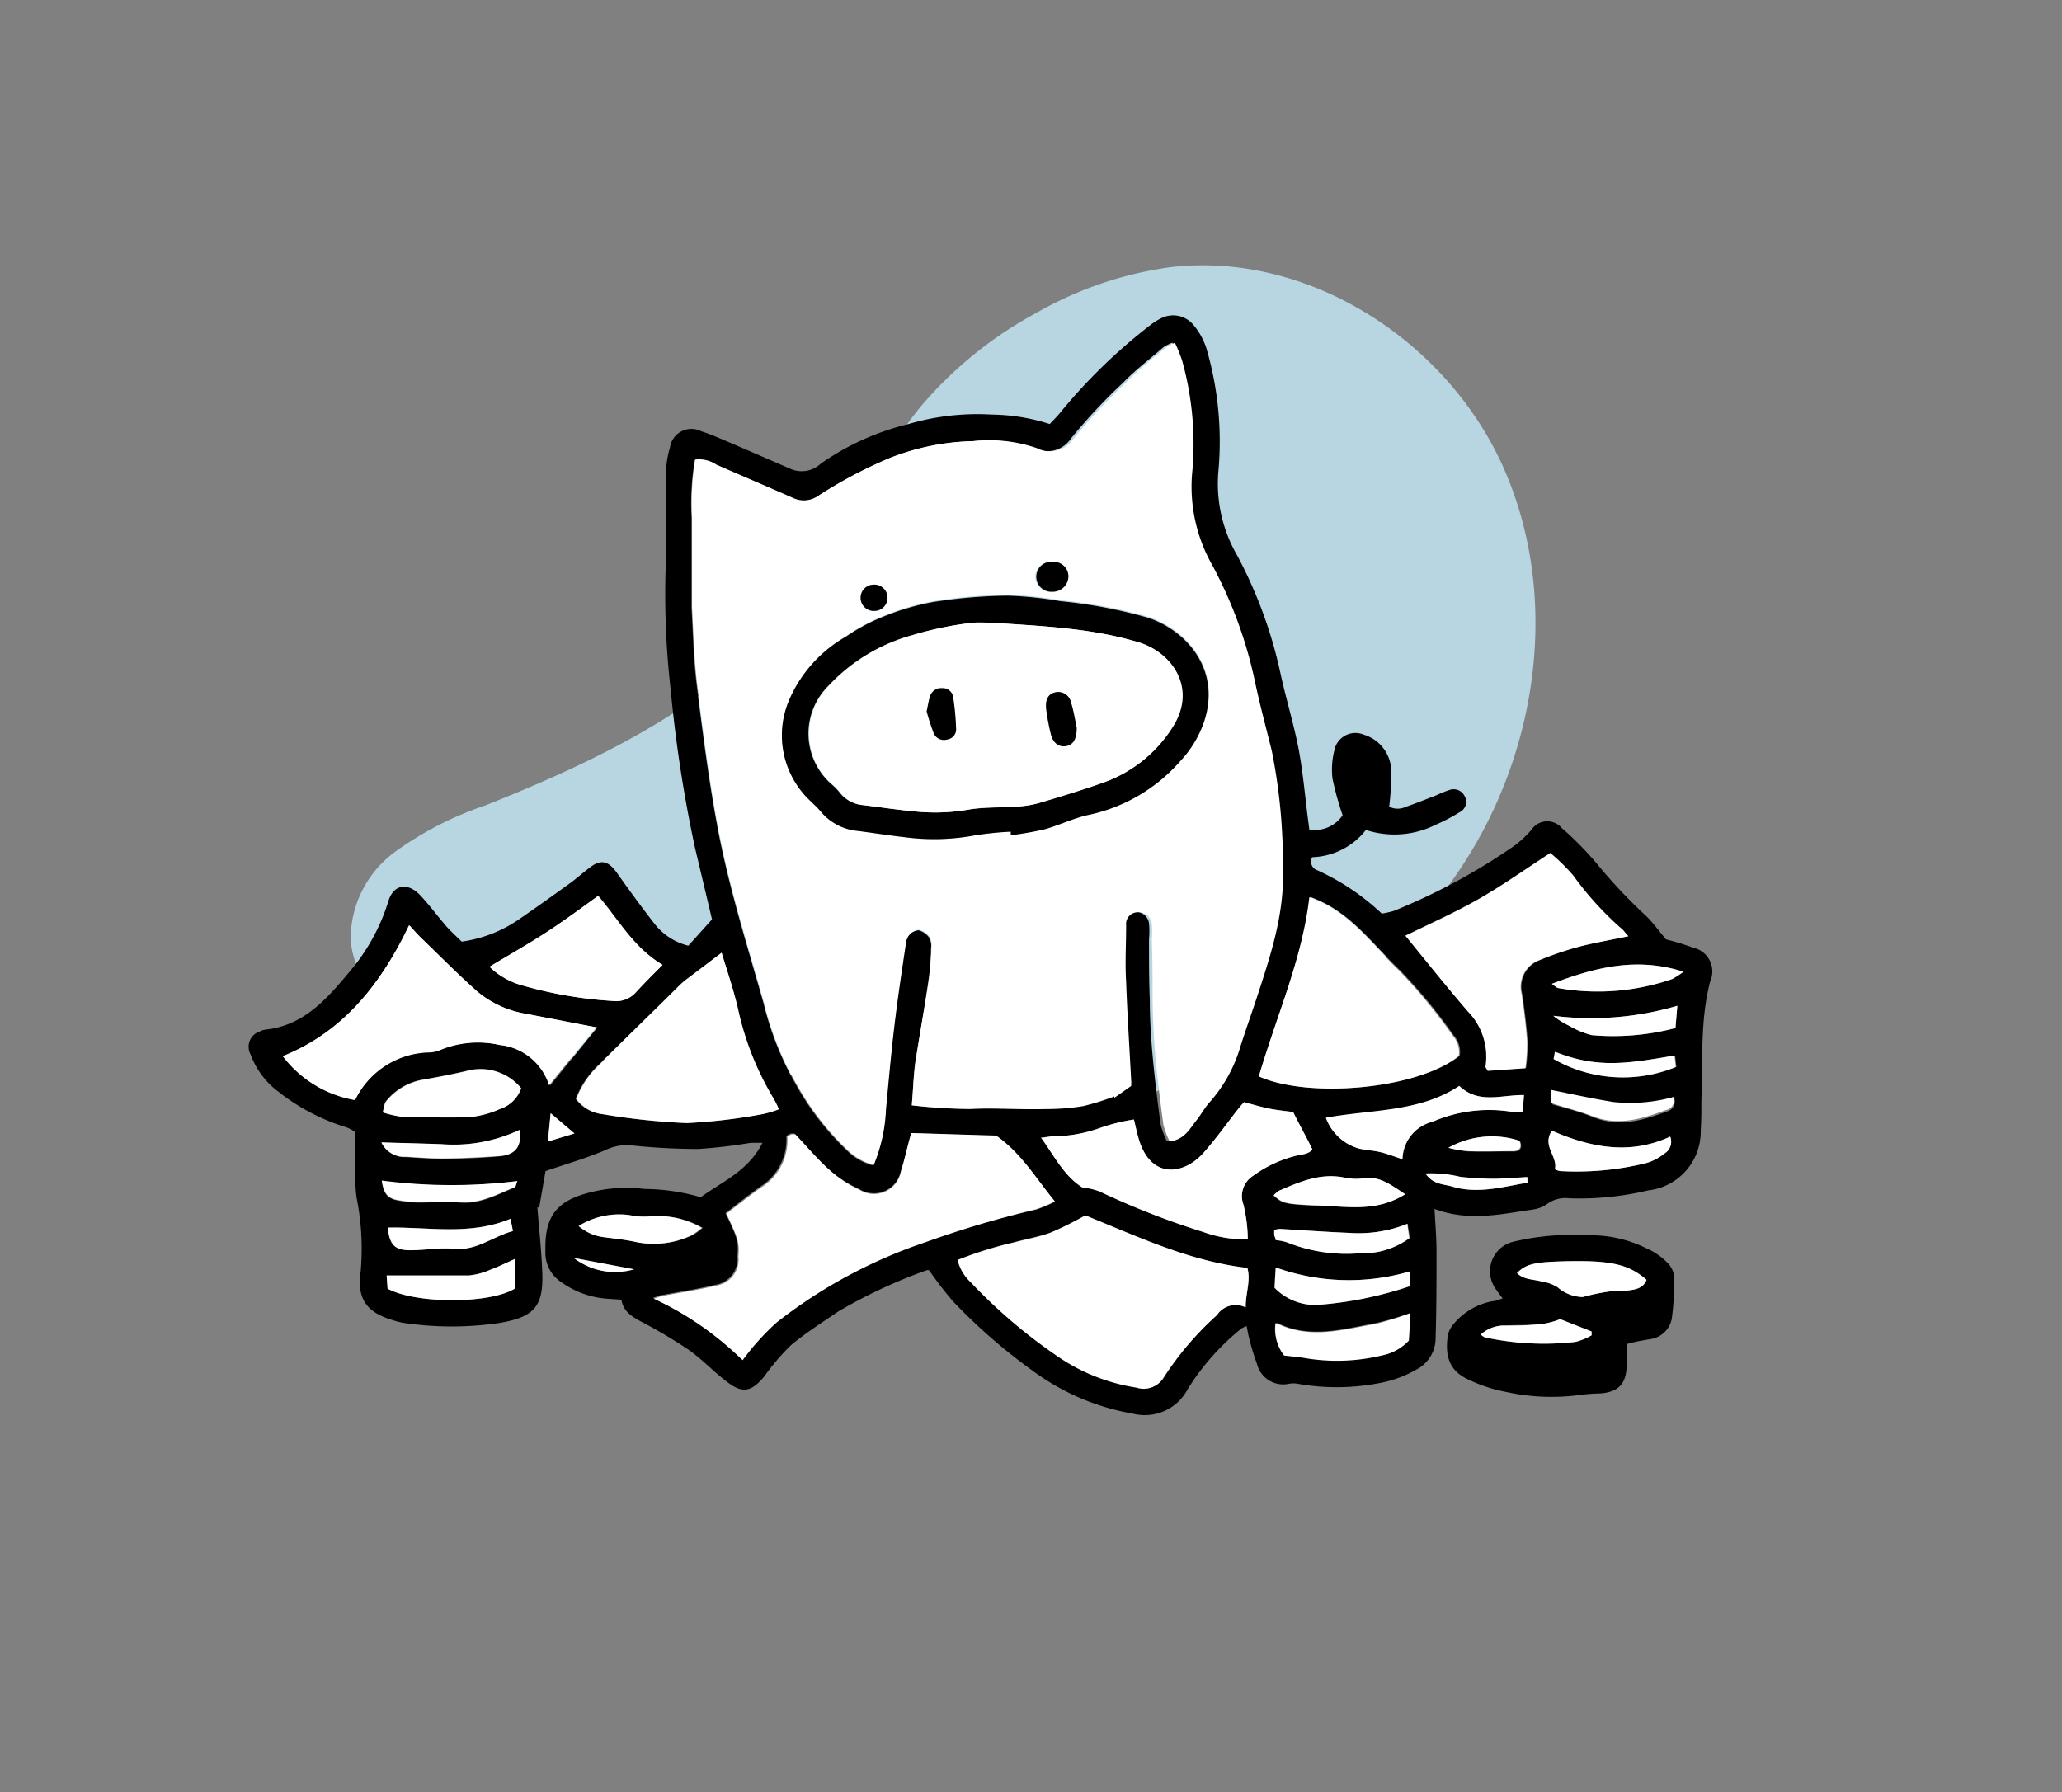
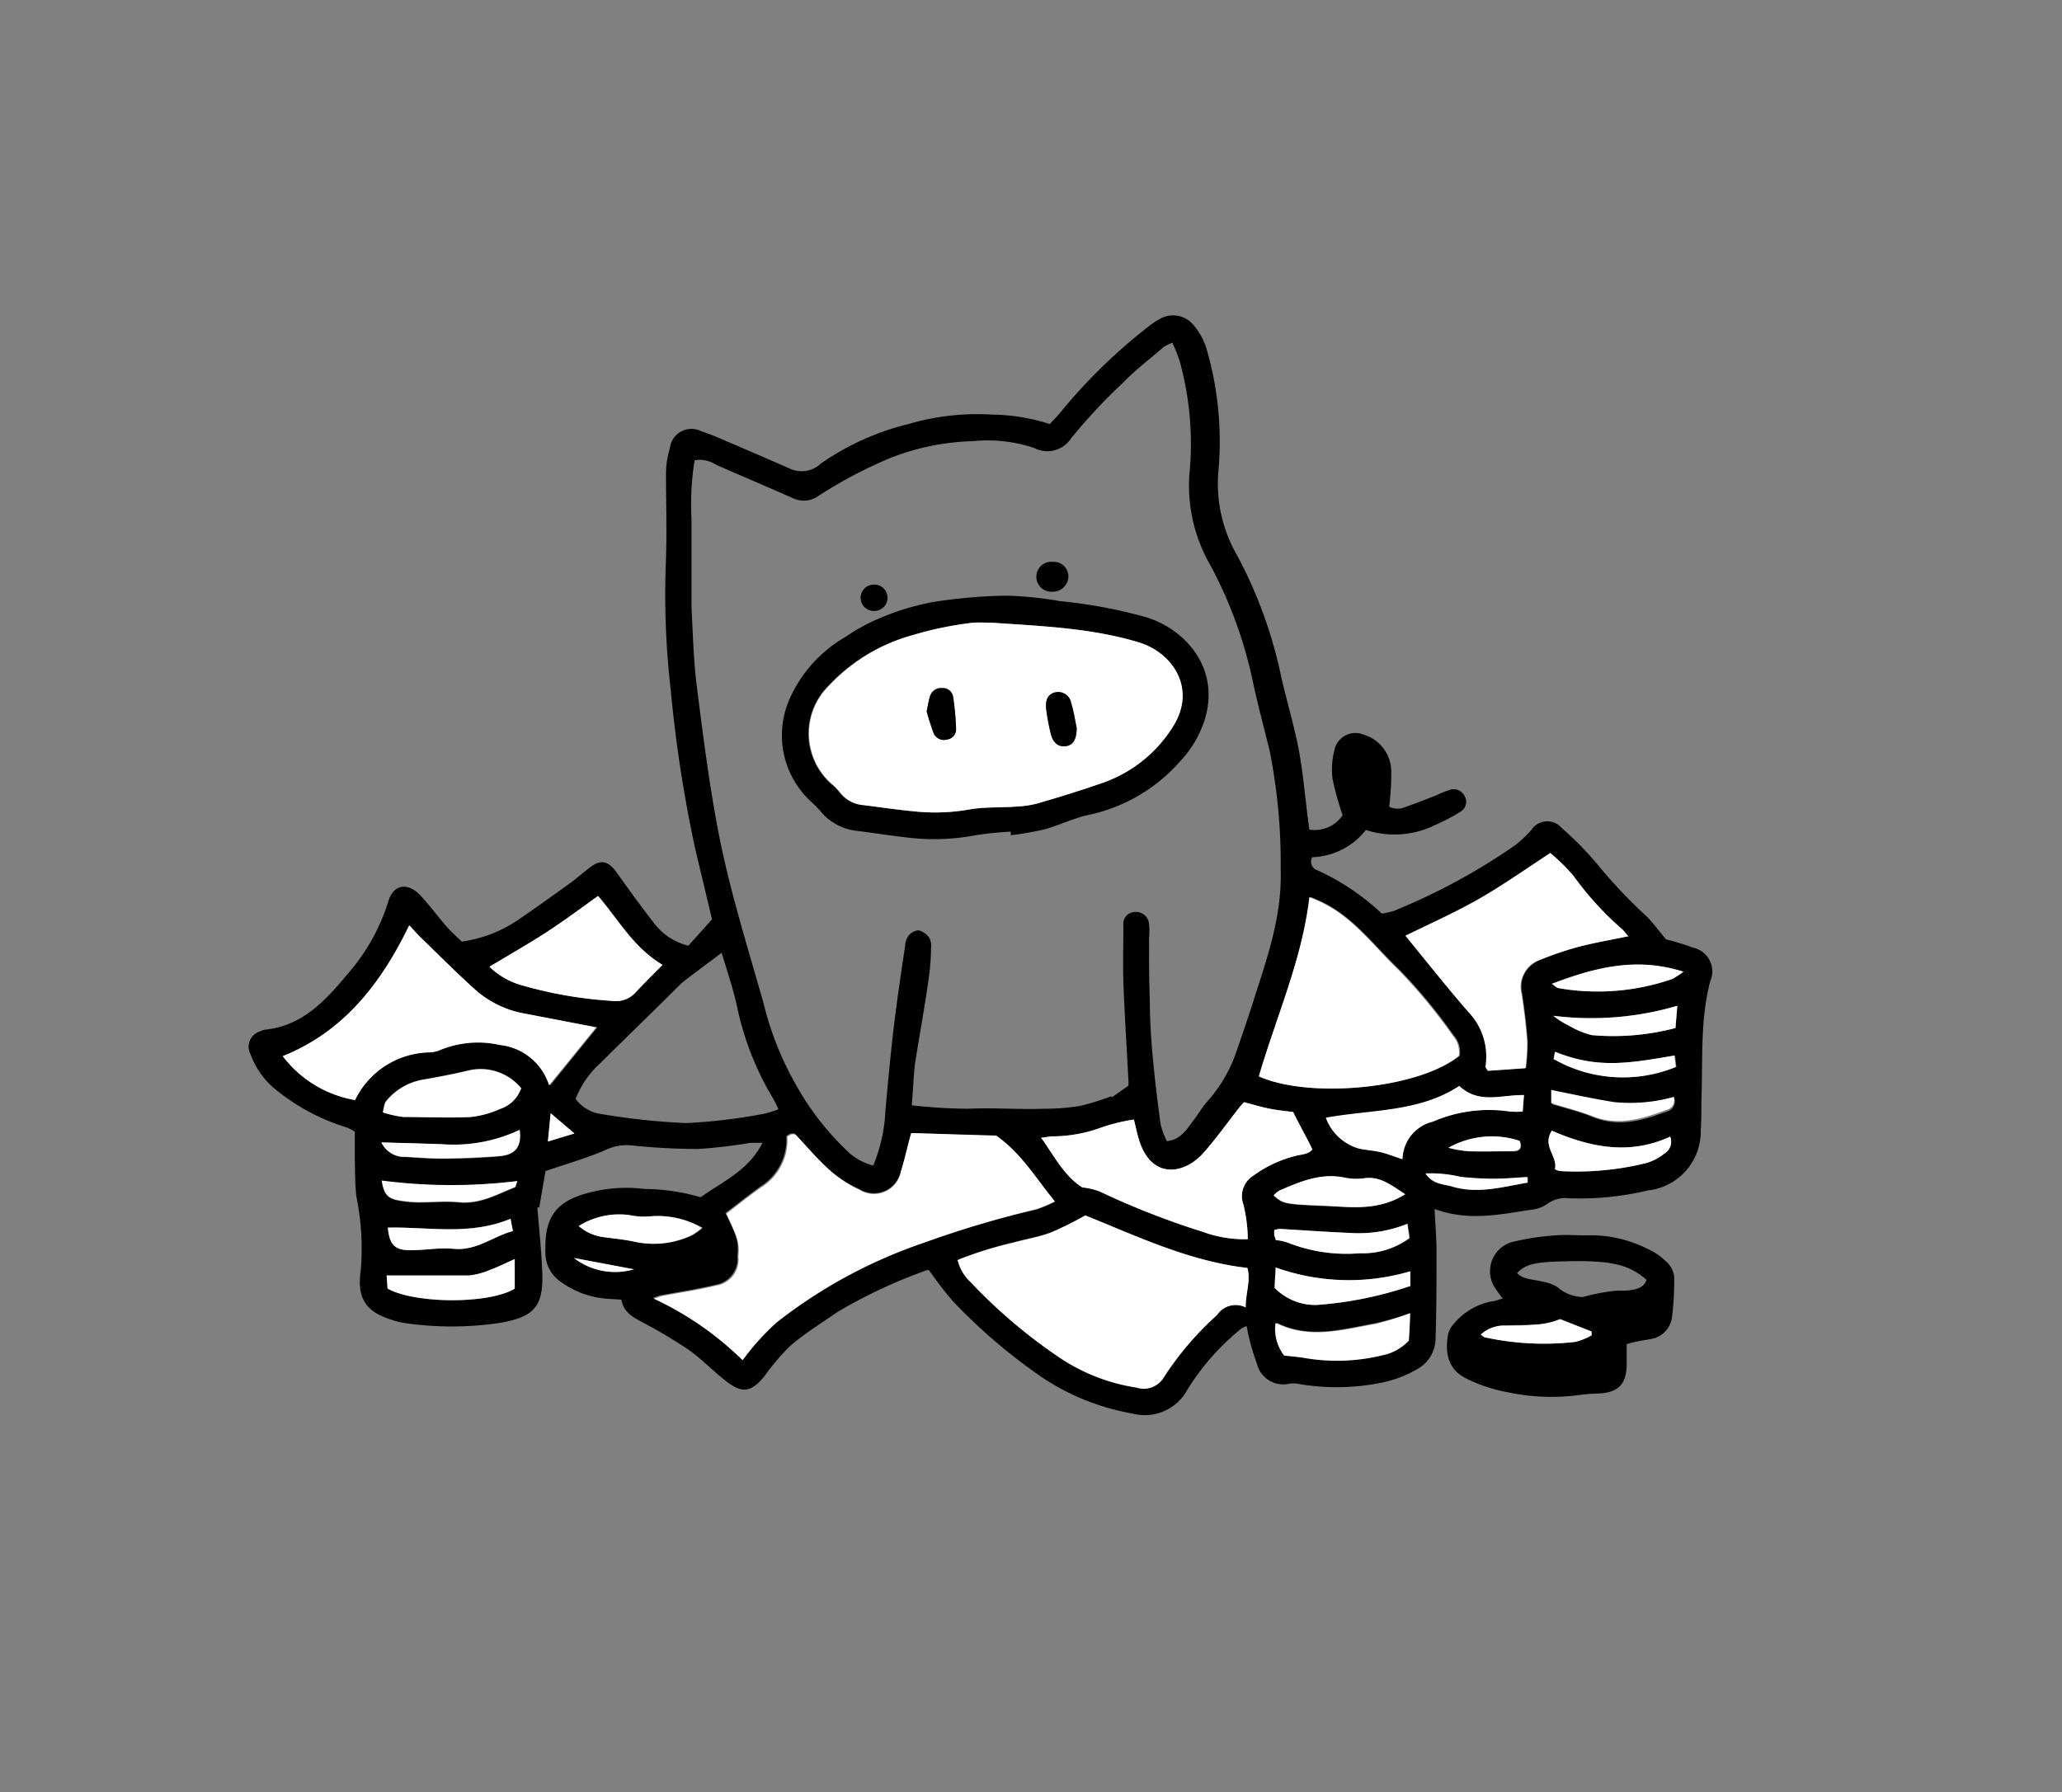
<svg xmlns="http://www.w3.org/2000/svg" viewBox="0 0 156.79 136.29">
  <rect x="0" y="0" width="156.79" height="136.29" fill="#808080" stroke="none" />
  <title>Machines Basic - Affordable</title>
  <g id="Calque_2" data-name="Calque 2">
-     <path d="M33.51,79.76c-3.18-2-6.65-4.64-6.85-8.4a8.25,8.25,0,0,1,3.41-6.6,25.89,25.89,0,0,1,6.84-3.51C46,57.63,55.18,53.18,61,45.34c3.37-4.55,5.39-10,9-14.41a30.45,30.45,0,0,1,8.76-7.11A28.22,28.22,0,0,1,89,20.32c10.5-1.23,21.09,5.64,25.35,15.31S117,57,111.17,65.87,95.91,80.78,85.74,83.66" style="fill:#b7d6e2" />
-   </g>
+     </g>
  <g id="Calque_1" data-name="Calque 1">
    <path d="M109.08,91.94c.06,1.18.14,2.13.15,3.08,0,2.23,0,4.47-.07,6.7a2.69,2.69,0,0,1-1.47,2.44,8.71,8.71,0,0,1-2.68,1,17,17,0,0,1-6.31.08,1.89,1.89,0,0,0-.71,0,2.05,2.05,0,0,1-2.41-1.51,18.11,18.11,0,0,1-.62-2.06c-.07-.25-.1-.51-.17-.82a2.13,2.13,0,0,0-.39.18,18.38,18.38,0,0,0-4.11,4.65,3.68,3.68,0,0,1-4.18,1.82,17.91,17.91,0,0,1-7.43-3.14,42.88,42.88,0,0,1-6.23-5.41,29.23,29.23,0,0,1-1.8-2.34.31.31,0,0,0-.21,0,39.16,39.16,0,0,0-6.72,3.14c-1.22.84-2.48,1.63-3.61,2.58a17.73,17.73,0,0,0-2,2.35c-1,1.21-1.69,1.32-2.93.33-1-.77-1.84-1.68-2.85-2.38a37,37,0,0,0-3.6-2.13c-.68-.38-1.33-.75-1.48-1.66l-1.08-.07a6.84,6.84,0,0,1-3.56-1.31,2.66,2.66,0,0,1-1.14-2.26v-.36c0-2.4.94-3.52,3.29-4.13A11.12,11.12,0,0,1,49,90.42a15.72,15.72,0,0,1,4.28.63c1.64-1.19,3.62-2,4.7-4.14-.45,0-.67,0-.89,0a39.68,39.68,0,0,1-4,.47,49.18,49.18,0,0,1-5.14-.28,3.71,3.71,0,0,0-1.93.37c-1.45.62-3,1.06-4.54,1.59L41,91.83l-.14,0c.13,1.63.31,3.26.37,4.89.11,2.62-.59,3.42-3.18,3.88a24.8,24.8,0,0,1-7.4,0,6,6,0,0,1-.81-.21c-2-.6-2.72-1.64-2.41-3.75a19.69,19.69,0,0,0-.32-5.58c-.12-.91-.1-1.83-.13-2.75,0-.75,0-1.51,0-2.24a3.22,3.22,0,0,0-.62-.33,15.78,15.78,0,0,1-5.17-2.7,6.18,6.18,0,0,1-2.13-2.84,1.22,1.22,0,0,1,.7-1.76,1.23,1.23,0,0,1,.46-.14c2.94-.33,4.69-2.4,6.41-4.46a15.14,15.14,0,0,0,2.91-5.33c.39-1.26,1.47-1.42,2.41-.43.71.76,1.33,1.6,2,2.38.37.41.78.78,1.16,1.15a10.15,10.15,0,0,0,4.49-1.79c1.28-.88,2.55-1.79,3.81-2.7.51-.38,1-.82,1.5-1.19.82-.6,1.36-.44,2,.45.92,1.3,1.86,2.59,2.84,3.85a4.68,4.68,0,0,0,2.59,1.69l1.8-2c-.43-1.81-.85-3.59-1.28-5.38A102.43,102.43,0,0,1,51,52.47a63.43,63.43,0,0,1-.36-9.94c.07-2.19,0-4.39,0-6.59a7.17,7.17,0,0,1,.3-1.89,1.65,1.65,0,0,1,2.39-1.25c.75.24,1.48.57,2.21.88q2.33,1,4.62,2a2.12,2.12,0,0,0,2.25-.42,19.7,19.7,0,0,1,6.63-3,18.55,18.55,0,0,1,6.39-.73,14.73,14.73,0,0,1,4.39.72c.27-.29.52-.54.75-.81a41.69,41.69,0,0,1,6.93-6.74,4.67,4.67,0,0,1,.82-.51,2,2,0,0,1,2.4.49,5.23,5.23,0,0,1,1,1.77A25.18,25.18,0,0,1,92.63,36a10.88,10.88,0,0,0,1.42,6.2,34.41,34.41,0,0,1,3.33,9.08c.42,1.91,1,3.79,1.37,5.71.33,1.76.48,3.56.71,5.34l.1.76A2.56,2.56,0,0,0,102.09,62a23.47,23.47,0,0,1-.77-2.79,5.94,5.94,0,0,1,.14-2.14,1.63,1.63,0,0,1,2.23-1.2,2.94,2.94,0,0,1,2.1,2.79,21.16,21.16,0,0,1-.16,2.69,1.46,1.46,0,0,0,1.29,0c.79-.27,1.57-.59,2.35-.89a7.59,7.59,0,0,1,1-.4.93.93,0,0,1,1.11.51.86.86,0,0,1-.33,1.16,13.83,13.83,0,0,1-1.9,1,7,7,0,0,1-5.29.39,5.4,5.4,0,0,1-4.08,2.07.69.69,0,0,0,.4,1,18,18,0,0,1,4.89,3.29,6.84,6.84,0,0,0,.92-.21,47,47,0,0,0,9.23-5,8.84,8.84,0,0,0,1.22-1.15,1.44,1.44,0,0,1,2.3-.16,24.33,24.33,0,0,1,2.91,3,39.18,39.18,0,0,0,3.55,3.73c.5.49.91,1.07,1.48,1.75a19.65,19.65,0,0,1,2.06.63,1.85,1.85,0,0,1,1.3,2.56c-.78,3-.55,6-.67,9.06,0,.76,0,1.52-.05,2.28a4.5,4.5,0,0,1-4,4.56,22.53,22.53,0,0,1-6,.6,2.36,2.36,0,0,0-1.69.44,2.5,2.5,0,0,1-1.11.42C114.14,92.33,111.7,92.92,109.08,91.94ZM69.33,84.06a40.93,40.93,0,0,0,4.24.26c2-.09,3.9.07,5.85,0a16.57,16.57,0,0,0,2.73-.22,18.54,18.54,0,0,0,2.37-.74l0,.11,1.28-.9a2.61,2.61,0,0,0,0-.48c-.13-2.47-.29-4.94-.38-7.42-.05-1.44,0-2.88,0-4.31a.89.89,0,0,1,.84-1,1,1,0,0,1,1.11.86,6.7,6.7,0,0,1,0,1.19c0,1.56,0,3.12.06,4.67,0,1.36.08,2.72.2,4.07.16,1.79.38,3.58.62,5.36a6.43,6.43,0,0,0,.48,1.28c1.09-.14,1.5-.91,2-1.56.37-.47.66-1,1.06-1.45a11,11,0,0,0,2.26-3.91c.49-1.44,1-2.88,1.44-4.33,1-3.07,2-6.12,1.89-9.45a43.47,43.47,0,0,0-.84-9c-.42-1.71-.88-3.41-1.25-5.13a33,33,0,0,0-3.27-9,12.11,12.11,0,0,1-1.58-6.9,23.54,23.54,0,0,0-.76-8.67,12.41,12.41,0,0,0-.54-1.33,4.94,4.94,0,0,0-.66.33c-1,.88-2.12,1.71-3.05,2.68a42.75,42.75,0,0,0-4,4.28,2.15,2.15,0,0,1-2.79.72A11.09,11.09,0,0,0,74,33.55a18.39,18.39,0,0,0-6.3,1.28,34.21,34.21,0,0,0-5.49,2.9,1.91,1.91,0,0,1-1.91.16c-1.94-.86-3.88-1.68-5.82-2.53A2.36,2.36,0,0,0,52.82,35a20.28,20.28,0,0,0-.24,4.4c0,1.8,0,3.59,0,5.39,0,.48,0,1,0,1.44.11,1.95.15,3.92.39,5.86.47,3.68.93,7.38,1.62,11,.85,4.48,2.23,8.83,3.47,13.21a23.84,23.84,0,0,0,2.47,6.21,20.93,20.93,0,0,0,3.87,5,4.37,4.37,0,0,0,2,1.13,12.36,12.36,0,0,0,.93-4.24c.2-2.15.39-4.3.65-6.44s.54-4,.84-6a1.45,1.45,0,0,1,.25-.78,1.11,1.11,0,0,1,.77-.43,1.41,1.41,0,0,1,.82.57,1.33,1.33,0,0,1,.13.81c0,.87-.09,1.75-.22,2.62-.3,2.06-.67,4.1-1,6.16C69.47,81.84,69.43,82.83,69.33,84.06Zm0,2.11c-.28,1-.49,2-.84,2.89a2.08,2.08,0,0,1-3.14,1.37A9.13,9.13,0,0,1,63,88.92c-.92-.82-1.71-1.77-2.6-2.71a1.17,1.17,0,0,0-.29,0,1.5,1.5,0,0,0-.32.18,4.23,4.23,0,0,1-2,3.86c-.89.65-1.76,1.34-2.63,2,.92,1.93,1,2.15.91,3.28a2,2,0,0,1-1.69,2.18c-1.35.33-2.73.53-4.1.79-.13,0-.26.08-.64.21a24.13,24.13,0,0,1,6.75,4.67c.37-.46.68-.87,1-1.25a18.72,18.72,0,0,1,1.59-1.62,37.85,37.85,0,0,1,11.23-6.07A81.16,81.16,0,0,1,78.78,92a10,10,0,0,0,1.43-.6c-1.47-1.77-2.55-3.65-4.46-5Zm13.24,6.26a27.88,27.88,0,0,1-2.58,1.26c-.93.35-1.93.51-2.89.78a29.06,29.06,0,0,0-4.23,1.32,3.45,3.45,0,0,0,1,1.69,40.25,40.25,0,0,0,6.84,5.79,14.43,14.43,0,0,0,5.77,2.22,1.75,1.75,0,0,0,2.07-.8A23.69,23.69,0,0,1,92.54,100a1.7,1.7,0,0,1,2.18-.58c0-1.08.4-2,.13-3C90.45,95.92,86.55,94.05,82.52,92.43Zm13.2-10.57c3.74,1.69,12,1,15.23-1.57a1.88,1.88,0,0,0-.45-1.54,41,41,0,0,0-4.13-5c-1.93-1.82-3.51-4.06-6-5.21-.23-.11-.46-.2-.78-.33C99,73,97.05,77.31,95.72,81.86ZM21.5,80.32A8.76,8.76,0,0,0,27,83.66,6.41,6.41,0,0,1,32.55,80a2.22,2.22,0,0,0,.82-.16A7.57,7.57,0,0,1,38,79.47a4.43,4.43,0,0,1,3.84,3.07l3.58-4.41L44.62,78,40,77.1a7.72,7.72,0,0,1-3.78-1.73c-1.46-1.3-2.83-2.69-4.24-4.05-.3-.29-.58-.62-.89-.95C29,74.8,26.15,78.45,21.5,80.32ZM123.82,71.2c-.22-.25-.33-.41-.47-.54a23.9,23.9,0,0,1-3.71-4.07,14.28,14.28,0,0,0-1.76-1.73c-1.9,1.24-3.63,2.47-5.46,3.51s-3.75,1.89-5.55,2.78c1.61,2,3.14,3.9,4.76,5.77A4.92,4.92,0,0,1,113,81.1c0,.06.07.13.17.32l2.87-.2a15,15,0,0,0,.13-2c-.09-1.23-.24-2.47-.43-3.69A2.15,2.15,0,0,1,117,73.06,25.6,25.6,0,0,1,120,72C121.18,71.7,122.44,71.49,123.82,71.2ZM54.87,72.46l-2.73,2.05a5.93,5.93,0,0,0-.53.47c-2,2-4,3.92-6,5.91a7,7,0,0,0-1.84,2.68,2.88,2.88,0,0,0,2,1.16,51.43,51.43,0,0,0,6.41.68A42.42,42.42,0,0,0,58,84.72a7.81,7.81,0,0,0,1.19-.36,8,8,0,0,0-.41-.83,22.35,22.35,0,0,1-2.71-6.86C55.77,75.24,55.29,73.85,54.87,72.46ZM86.22,85.14a14.32,14.32,0,0,0-2.6.65,10.83,10.83,0,0,1-3.63.63c-.26,0-.51.06-.83.1,1,1.39,1.73,2.89,3.13,3.78a5.51,5.51,0,0,1,1.3.3,60.71,60.71,0,0,0,7.9,3.09,9.08,9.08,0,0,0,3.39.55,11.83,11.83,0,0,0-.33-2.63,1.83,1.83,0,0,1,.75-2.2,9.28,9.28,0,0,1,3.23-1.51c.44-.12,1-.1,1.26-.49-.5-1-1-1.88-1.46-2.84-.61-.08-1.24-.15-1.87-.27s-1.22-.31-1.86-.48c-.11.12-.22.23-.32.35-.94,1.19-1.81,2.44-2.82,3.56-1.48,1.62-4,2-4.89-1.17C86.43,86.07,86.33,85.57,86.22,85.14ZM50.38,73.38c-2.22-1.33-3.32-3.43-4.87-5.24-1.38,1-2.69,1.93-4,2.81s-2.81,1.7-4.25,2.57a5.72,5.72,0,0,0,2.42,1.4,31.94,31.94,0,0,0,6.93,1.2,2,2,0,0,0,1.72-.61C48.94,74.82,49.61,74.15,50.38,73.38Zm65.5,9.9c-1.75,0-3.41.67-4.92-.66-3,2-6.64,1.78-10.14,2.42a3.77,3.77,0,0,0,2.56,2.31c.54.11,1.1.15,1.63.27s1,.33,1.64.53a3,3,0,0,1,2.29-2.85,10.76,10.76,0,0,1,5.85-.78,5.35,5.35,0,0,0,1,0Zm-76.25-.52a4,4,0,0,0-3.94-1.38c-1.2.29-2.41.52-3.62.73a4.61,4.61,0,0,0-2.71,1.61c-.16.18-.16.49-.27.86a8.2,8.2,0,0,0,1.57.35c1.72,0,3.43.1,5.14,0a7.38,7.38,0,0,0,2.18-.6A2.54,2.54,0,0,0,39.63,82.76Zm67.59,17.11a24.55,24.55,0,0,1-2.61.75c-2.48.45-5,1.21-7.47,0,0,0-.08,0-.17,0a3.32,3.32,0,0,0,.65,2.41c.54.07,1.06.1,1.57.19a14.58,14.58,0,0,0,5.92-.21,3.76,3.76,0,0,0,2-1.12C107.16,101.29,107.19,100.59,107.22,99.87ZM39.14,95.75c-.78.35-1.31.62-1.87.82a5.43,5.43,0,0,1-1.6.43c-2.06,0-4.12,0-6.27,0l.07,1c2.15,1.18,7.76,1.18,9.67,0Zm67.71-4.93c-1.1-.71-1.94-1.41-3.19-1.18a4.5,4.5,0,0,1-1.55-.08c-1.75-.35-3.29.31-4.83,1a1.93,1.93,0,0,0-.45.37c.74.63.74.67,4,.8C102.8,91.78,104.83,92.08,106.85,90.82Zm.39,5.86A16.51,16.51,0,0,1,97,96.39c0,.55,0,1-.08,1.55a4.31,4.31,0,0,0,3.21,1.3,28.42,28.42,0,0,0,7.11-1.44Zm11-7.76a1.24,1.24,0,0,0,.39.14,22.15,22.15,0,0,0,6.54-.61,3.86,3.86,0,0,0,1.36-.71,1.05,1.05,0,0,0,.46-1.3c-3.1,1.44-6.09.8-9-.45C117.25,87.17,118.47,88,118.23,88.92ZM44,93.24a3.61,3.61,0,0,0,2,.85c.84.11,1.67.19,2.49.38a6.78,6.78,0,0,0,4.19-.54,5.05,5.05,0,0,0,.76-.55,6.71,6.71,0,0,0-4-.87,5.47,5.47,0,0,1-1.51-.1A5.82,5.82,0,0,0,44,93.24Zm53,1.07a3.77,3.77,0,0,1,.91.18,12.15,12.15,0,0,0,5.5.82,6,6,0,0,0,3.78-1.15c0-.28-.09-.6-.15-1.09a9.94,9.94,0,0,1-4.44.69c-1.75-.07-3.49-.2-5.24-.3a1.7,1.7,0,0,0-.44.08,3.28,3.28,0,0,0,0,.4C96.93,94.05,97,94.16,97,94.31ZM118,74.82c.29.18.41.31.54.33a17.37,17.37,0,0,0,8.61-.69,6.29,6.29,0,0,0,.87-.56C124.4,72.76,121.25,73.57,118,74.82ZM38.82,92.69c-3.14,1.28-6.26.6-9.33.67.12,1.29.47,1.7,1.65,1.72s2.24-.22,3.34-.11c1.75.18,3-.94,4.52-1.35Zm.52-2.87a41.34,41.34,0,0,1-10.31,0c.12.92.4,1.31,1.15,1.47a9.25,9.25,0,0,0,1.66.17c1,0,2.08-.11,3.11,0,1.57.14,2.85-.61,4.21-1.15C39.21,90.25,39.22,90.13,39.34,89.82Zm88.2-13.33a23.16,23.16,0,0,1-9.43.76,5.9,5.9,0,0,0,1.19.75,6.48,6.48,0,0,0,1.73.72,18.53,18.53,0,0,0,6.37-.54C127.44,77.65,127.48,77.22,127.54,76.49ZM29,86.88A1.94,1.94,0,0,0,30.85,88c.95.06,1.91.14,2.87.13,1.39,0,2.79-.06,4.18-.18s1.74-.77,1.57-2A11.76,11.76,0,0,1,33.52,87C32.06,87,30.59,86.93,29,86.88Zm98.32-3.46a12.34,12.34,0,0,1-4.52.49c-1.56-.25-3.11-.59-4.75-.92l0,1c1.11.33,2.16.58,3.15,1,2,.76,3.76.2,5.57-.47A.78.78,0,0,0,127.27,83.42Zm-9.14-2.88a10.61,10.61,0,0,0,9.29.6l-.1-.87c-3.62.63-5.9,1-9.09-.28Zm-2,9.4,0-.4c-.85,0-1.71.13-2.57.13s-1.67-.06-2.5-.14a9.43,9.43,0,0,0-2.67-.26c.56.83,1.39.77,2.06,1C112.39,90.81,114.27,90.26,116.15,89.94Zm-6-2.65a8.68,8.68,0,0,0,1.49.28c1.15,0,2.3,0,3.45,0,.39,0,.7-.21.46-.79A6.76,6.76,0,0,0,110.13,87.29Zm-66.5,8.38a5.12,5.12,0,0,0,4.56.86Zm-2-8.86,2-.61-1.81-1.54C41.8,85.4,41.74,86,41.66,86.81Z" />
    <path d="M123.69,102.22v1.51c0,1.49-.6,2.13-2,2.24a15.25,15.25,0,0,0-1.67.13,16,16,0,0,1-5.48-.24,11.52,11.52,0,0,1-3-1c-1.27-.62-1.71-1.68-1.44-3.35a1.91,1.91,0,0,1,.44-.83,5,5,0,0,1,2.94-1.72c.22,0,.45-.12.78-.21-.19-.26-.34-.43-.45-.62A2.31,2.31,0,0,1,115,94.45a19,19,0,0,1,3.3-.5c.75-.07,1.52,0,2.28,0a9.53,9.53,0,0,1,4.64,1,4.86,4.86,0,0,1,1.48,1,1.81,1.81,0,0,1,.6,1.12,21.52,21.52,0,0,1-.18,3.21,1.93,1.93,0,0,1-1.52,1.54C125,101.93,124.42,102,123.69,102.22Zm1.51-4.89c-1.4-1.21-2.76-1.51-6.49-1.4-2,.06-2.71.21-3.36.89.53.52,1.25.46,1.88.64a3.07,3.07,0,0,1,1.2.43,3,3,0,0,0,1.92.75,15.61,15.61,0,0,1,2.32-.46c.39-.05.8,0,1.19-.05C124.42,98.06,125,97.94,125.2,97.33Zm-12.6,4.16a1.06,1.06,0,0,0,.29.21,21.06,21.06,0,0,0,6.9.35,4.75,4.75,0,0,0,1.23-.5v-.29l-2.39-.94a5.77,5.77,0,0,1-2,.42c-.72.05-1.44,0-2.15.07A2.64,2.64,0,0,0,112.6,101.49Z" />
-     <path d="M69.33,84.06c.1-1.23.14-2.22.28-3.2.3-2.06.67-4.1,1-6.16.13-.87.17-1.75.22-2.62a1.33,1.33,0,0,0-.13-.81,1.41,1.41,0,0,0-.82-.57,1.11,1.11,0,0,0-.77.43,1.45,1.45,0,0,0-.25.78c-.3,2-.6,4-.84,6s-.45,4.29-.65,6.44a12.36,12.36,0,0,1-.93,4.24,4.37,4.37,0,0,1-2-1.13,20.93,20.93,0,0,1-3.87-5,23.84,23.84,0,0,1-2.47-6.21c-1.24-4.38-2.62-8.73-3.47-13.21-.69-3.64-1.15-7.34-1.62-11-.24-1.94-.28-3.91-.39-5.86,0-.48,0-1,0-1.44,0-1.8,0-3.59,0-5.39a20.28,20.28,0,0,1,.24-4.4,2.36,2.36,0,0,1,1.62.39c1.94.85,3.88,1.67,5.82,2.53a1.91,1.91,0,0,0,1.91-.16,34.21,34.21,0,0,1,5.49-2.9A18.39,18.39,0,0,1,74,33.55a11.09,11.09,0,0,1,4.84.53,2.15,2.15,0,0,0,2.79-.72,42.75,42.75,0,0,1,4-4.28c.93-1,2-1.8,3.05-2.68a4.94,4.94,0,0,1,.66-.33,12.41,12.41,0,0,1,.54,1.33,23.54,23.54,0,0,1,.76,8.67A12.11,12.11,0,0,0,92.19,43a33,33,0,0,1,3.27,9c.37,1.72.83,3.42,1.25,5.13a43.47,43.47,0,0,1,.84,9c.11,3.33-.89,6.38-1.89,9.45-.47,1.45-1,2.89-1.44,4.33A11,11,0,0,1,92,83.8c-.4.44-.69,1-1.06,1.45-.5.65-.91,1.42-2,1.56a6.43,6.43,0,0,1-.48-1.28c-.24-1.78-.46-3.57-.62-5.36-.12-1.35-.17-2.71-.2-4.07,0-1.55,0-3.11-.06-4.67a6.7,6.7,0,0,0,0-1.19,1,1,0,0,0-1.11-.86.89.89,0,0,0-.84,1c0,1.43-.09,2.87,0,4.31.09,2.48.25,4.95.38,7.42a2.61,2.61,0,0,1,0,.48l-1.28.9,0-.11a18.54,18.54,0,0,1-2.37.74,16.57,16.57,0,0,1-2.73.22c-2,.06-3.9-.1-5.85,0A40.93,40.93,0,0,1,69.33,84.06Zm7.53-20.81,0,.24A24.65,24.65,0,0,0,79.46,63c1.15-.32,2.24-.87,3.41-1.11a12.76,12.76,0,0,0,6.9-4.07,8.27,8.27,0,0,0,1.79-2.93c1.41-4.14-1.48-7.11-4.31-8a37.62,37.62,0,0,0-6.58-1.24,29.29,29.29,0,0,0-4-.42,39.07,39.07,0,0,0-5.72.49,19.32,19.32,0,0,0-4,1.21,14.28,14.28,0,0,0-2.62,1.45A10.2,10.2,0,0,0,60,53.25a6.82,6.82,0,0,0,1,7c.43.53,1,1,1.41,1.47a4.14,4.14,0,0,0,2.79,1.47c1.23.16,2.45.35,3.68.49a16.83,16.83,0,0,0,5.25-.15A24.75,24.75,0,0,1,76.86,63.25Zm4.38-19.4a1.11,1.11,0,0,0-1.15-1.1A1.14,1.14,0,1,0,80,45,1.19,1.19,0,0,0,81.24,43.85ZM66.51,46.46a1,1,0,1,0-.09-2,1,1,0,0,0-1,1A1,1,0,0,0,66.51,46.46Z" style="fill:#fff" />
    <path d="M69.28,86.17l6.47.19c1.91,1.34,3,3.22,4.46,5a10,10,0,0,1-1.43.6,81.16,81.16,0,0,0-8.49,2.54,37.85,37.85,0,0,0-11.23,6.07,18.72,18.72,0,0,0-1.59,1.62c-.34.38-.65.79-1,1.25a24.13,24.13,0,0,0-6.75-4.67c.38-.13.51-.18.64-.21,1.37-.26,2.75-.46,4.1-.79a2,2,0,0,0,1.69-2.18c.07-1.13,0-1.35-.91-3.28.87-.68,1.74-1.37,2.63-2a4.23,4.23,0,0,0,2-3.86,1.5,1.5,0,0,1,.32-.18,1.17,1.17,0,0,1,.29,0c.89.94,1.68,1.89,2.6,2.71a9.13,9.13,0,0,0,2.28,1.51,2.08,2.08,0,0,0,3.14-1.37C68.79,88.13,69,87.16,69.28,86.17Z" style="fill:#fff" />
    <path d="M82.52,92.43c4,1.62,7.93,3.49,12.33,4,.27,1-.15,1.91-.13,3a1.7,1.7,0,0,0-2.18.58,23.69,23.69,0,0,0-4.05,4.72,1.75,1.75,0,0,1-2.07.8,14.43,14.43,0,0,1-5.77-2.22,40.25,40.25,0,0,1-6.84-5.79,3.45,3.45,0,0,1-1-1.69,29.06,29.06,0,0,1,4.23-1.32c1-.27,2-.43,2.89-.78A27.88,27.88,0,0,0,82.52,92.43Z" style="fill:#fff" />
    <path d="M95.72,81.86C97.05,77.31,99,73,99.56,68.23c.32.13.55.22.78.33,2.52,1.15,4.1,3.39,6,5.21a41,41,0,0,1,4.13,5,1.88,1.88,0,0,1,.45,1.54C107.74,82.86,99.46,83.55,95.72,81.86Z" style="fill:#fff" />
    <path d="M21.5,80.32c4.65-1.87,7.46-5.52,9.63-9.95.31.33.59.66.89.95,1.41,1.36,2.78,2.75,4.24,4.05A7.72,7.72,0,0,0,40,77.1l4.58.88.75.15-3.58,4.41A4.43,4.43,0,0,0,38,79.47a7.57,7.57,0,0,0-4.58.41,2.22,2.22,0,0,1-.82.16A6.41,6.41,0,0,0,27,83.66,8.76,8.76,0,0,1,21.5,80.32Z" style="fill:#fff" />
    <path d="M123.82,71.2c-1.38.29-2.64.5-3.87.83a25.6,25.6,0,0,0-2.94,1,2.15,2.15,0,0,0-1.32,2.52c.19,1.22.34,2.46.43,3.69a15,15,0,0,1-.13,2l-2.87.2c-.1-.19-.18-.26-.17-.32a4.92,4.92,0,0,0-1.32-4.18c-1.62-1.87-3.15-3.81-4.76-5.77,1.8-.89,3.73-1.74,5.55-2.78s3.56-2.27,5.46-3.51a14.28,14.28,0,0,1,1.76,1.73,23.9,23.9,0,0,0,3.71,4.07C123.49,70.79,123.6,71,123.82,71.2Z" style="fill:#fff" />
-     <path d="M54.87,72.46c.42,1.39.9,2.78,1.24,4.21a22.35,22.35,0,0,0,2.71,6.86,8,8,0,0,1,.41.83,7.81,7.81,0,0,1-1.19.36,42.42,42.42,0,0,1-5.81.69,51.43,51.43,0,0,1-6.41-.68,2.88,2.88,0,0,1-2-1.16,7,7,0,0,1,1.84-2.68c2-2,4-3.94,6-5.91a5.93,5.93,0,0,1,.53-.47Z" style="fill:#fff" />
    <path d="M86.22,85.14c.11.43.21.93.35,1.42.91,3.15,3.41,2.79,4.89,1.17,1-1.12,1.88-2.37,2.82-3.56.1-.12.21-.23.32-.35.64.17,1.25.35,1.86.48s1.26.19,1.87.27c.49,1,1,1.88,1.46,2.84-.31.39-.82.37-1.26.49a9.28,9.28,0,0,0-3.23,1.51,1.83,1.83,0,0,0-.75,2.2,11.83,11.83,0,0,1,.33,2.63,9.08,9.08,0,0,1-3.39-.55,60.71,60.71,0,0,1-7.9-3.09,5.51,5.51,0,0,0-1.3-.3c-1.4-.89-2.12-2.39-3.13-3.78.32,0,.57-.08.83-.1a10.83,10.83,0,0,0,3.63-.63A14.32,14.32,0,0,1,86.22,85.14Z" style="fill:#fff" />
    <path d="M50.38,73.38c-.77.77-1.44,1.44-2.1,2.13a2,2,0,0,1-1.72.61,31.94,31.94,0,0,1-6.93-1.2,5.72,5.72,0,0,1-2.42-1.4c1.44-.87,2.87-1.68,4.25-2.57s2.67-1.85,4-2.81C47.06,70,48.16,72.05,50.38,73.38Z" style="fill:#fff" />
    <path d="M115.88,83.28l-.1,1.25a5.35,5.35,0,0,1-1,0,10.76,10.76,0,0,0-5.85.78,3,3,0,0,0-2.29,2.85c-.62-.2-1.12-.4-1.64-.53s-1.09-.16-1.63-.27A3.77,3.77,0,0,1,100.82,85c3.5-.64,7.1-.41,10.14-2.42C112.47,84,114.13,83.25,115.88,83.28Z" style="fill:#fff" />
    <path d="M39.63,82.76A2.54,2.54,0,0,1,38,84.35a7.38,7.38,0,0,1-2.18.6c-1.71.08-3.42,0-5.14,0a8.2,8.2,0,0,1-1.57-.35c.11-.37.11-.68.27-.86a4.61,4.61,0,0,1,2.71-1.61c1.21-.21,2.42-.44,3.62-.73A4,4,0,0,1,39.63,82.76Z" style="fill:#fff" />
    <path d="M107.22,99.87c0,.72-.06,1.42-.09,2.08a3.76,3.76,0,0,1-2,1.12,14.58,14.58,0,0,1-5.92.21c-.51-.09-1-.12-1.57-.19a3.32,3.32,0,0,1-.65-2.41c.09,0,.14-.05.17,0,2.49,1.19,5,.43,7.47,0A24.55,24.55,0,0,0,107.22,99.87Z" style="fill:#fff" />
    <path d="M39.14,95.75V98c-1.91,1.17-7.52,1.17-9.67,0l-.07-1c2.15,0,4.21,0,6.27,0a5.43,5.43,0,0,0,1.6-.43C37.83,96.37,38.36,96.1,39.14,95.75Z" style="fill:#fff" />
    <path d="M106.85,90.82c-2,1.26-4,1-6,.88-3.27-.13-3.27-.17-4-.8a1.93,1.93,0,0,1,.45-.37c1.54-.66,3.08-1.32,4.83-1a4.5,4.5,0,0,0,1.55.08C104.91,89.41,105.75,90.11,106.85,90.82Z" style="fill:#fff" />
    <path d="M107.24,96.68V97.8a28.42,28.42,0,0,1-7.11,1.44,4.31,4.31,0,0,1-3.21-1.3c0-.52.06-1,.08-1.55A16.51,16.51,0,0,0,107.24,96.68Z" style="fill:#fff" />
    <path d="M118.23,88.92c.24-1-1-1.75-.23-2.93,2.89,1.25,5.88,1.89,9,.45a1.05,1.05,0,0,1-.46,1.3,3.86,3.86,0,0,1-1.36.71,22.15,22.15,0,0,1-6.54.61A1.24,1.24,0,0,1,118.23,88.92Z" style="fill:#fff" />
    <path d="M44,93.24a5.82,5.82,0,0,1,3.85-.83,5.47,5.47,0,0,0,1.51.1,6.71,6.71,0,0,1,4,.87,5.05,5.05,0,0,1-.76.55,6.78,6.78,0,0,1-4.19.54c-.82-.19-1.65-.27-2.49-.38A3.61,3.61,0,0,1,44,93.24Z" style="fill:#fff" />
    <path d="M97,94.31c0-.15-.09-.26-.11-.37a3.28,3.28,0,0,1,0-.4,1.7,1.7,0,0,1,.44-.08c1.75.1,3.49.23,5.24.3a9.94,9.94,0,0,0,4.44-.69c.06.49.11.81.15,1.09a6,6,0,0,1-3.78,1.15,12.15,12.15,0,0,1-5.5-.82A3.77,3.77,0,0,0,97,94.31Z" style="fill:#fff" />
    <path d="M118,74.82c3.3-1.25,6.45-2.06,10-.92a6.29,6.29,0,0,1-.87.56,17.37,17.37,0,0,1-8.61.69C118.36,75.13,118.24,75,118,74.82Z" style="fill:#fff" />
    <path d="M38.82,92.69l.18.93c-1.54.41-2.77,1.53-4.52,1.35-1.1-.11-2.23.12-3.34.11s-1.53-.43-1.65-1.72C32.56,93.29,35.68,94,38.82,92.69Z" style="fill:#fff" />
    <path d="M39.34,89.82c-.12.31-.13.43-.18.45-1.36.54-2.64,1.29-4.21,1.15-1-.1-2.07,0-3.11,0a9.25,9.25,0,0,1-1.66-.17c-.75-.16-1-.55-1.15-1.47A41.34,41.34,0,0,0,39.34,89.82Z" style="fill:#fff" />
    <path d="M127.54,76.49c-.06.73-.1,1.16-.14,1.69a18.53,18.53,0,0,1-6.37.54A6.48,6.48,0,0,1,119.3,78a5.9,5.9,0,0,1-1.19-.75A23.16,23.16,0,0,0,127.54,76.49Z" style="fill:#fff" />
    <path d="M29,86.88c1.64.05,3.11.07,4.57.14a11.76,11.76,0,0,0,5.95-1.1c.17,1.25-.31,1.91-1.57,2s-2.79.16-4.18.18c-1,0-1.92-.07-2.87-.13A1.94,1.94,0,0,1,29,86.88Z" style="fill:#fff" />
    <path d="M127.27,83.42a.78.78,0,0,1-.6,1c-1.81.67-3.62,1.23-5.57.47-1-.39-2-.64-3.15-1l0-1c1.64.33,3.19.67,4.75.92A12.34,12.34,0,0,0,127.27,83.42Z" style="fill:#fff" />
    <path d="M118.13,80.54l.1-.55c3.19,1.27,5.47.91,9.09.28l.1.87A10.61,10.61,0,0,1,118.13,80.54Z" style="fill:#fff" />
    <path d="M116.15,89.94c-1.88.32-3.76.87-5.7.3-.67-.2-1.5-.14-2.06-1a9.43,9.43,0,0,1,2.67.26c.83.08,1.67.14,2.5.14s1.72-.08,2.57-.13Z" style="fill:#fff" />
    <path d="M110.13,87.29a6.76,6.76,0,0,1,5.4-.54c.24.58-.07.77-.46.79-1.15,0-2.3.06-3.45,0A8.68,8.68,0,0,1,110.13,87.29Z" style="fill:#fff" />
    <path d="M43.63,95.67l4.56.86A5.12,5.12,0,0,1,43.63,95.67Z" style="fill:#fff" />
    <path d="M41.66,86.81c.08-.8.14-1.41.21-2.15l1.81,1.54Z" style="fill:#fff" />
-     <path d="M125.2,97.33c-.24.61-.78.73-1.34.8-.39.05-.8,0-1.19.05a15.61,15.61,0,0,0-2.32.46,3,3,0,0,1-1.92-.75,3.07,3.07,0,0,0-1.2-.43c-.63-.18-1.35-.12-1.88-.64.65-.68,1.33-.83,3.36-.89C122.44,95.82,123.8,96.12,125.2,97.33Z" style="fill:#fff" />
    <path d="M112.6,101.49a2.64,2.64,0,0,1,1.88-.68c.71,0,1.43,0,2.15-.07a5.77,5.77,0,0,0,2-.42l2.39.94v.29a4.75,4.75,0,0,1-1.23.5,21.06,21.06,0,0,1-6.9-.35A1.06,1.06,0,0,1,112.6,101.49Z" style="fill:#fff" />
    <path d="M76.86,63.25a24.75,24.75,0,0,0-2.73.28,16.83,16.83,0,0,1-5.25.15c-1.23-.14-2.45-.33-3.68-.49a4.14,4.14,0,0,1-2.79-1.47c-.43-.52-1-.94-1.41-1.47a6.82,6.82,0,0,1-1-7,10.2,10.2,0,0,1,4.32-4.83A14.28,14.28,0,0,1,66.92,47a19.32,19.32,0,0,1,4-1.21,39.07,39.07,0,0,1,5.72-.49,29.29,29.29,0,0,1,4,.42,37.62,37.62,0,0,1,6.58,1.24c2.83.89,5.72,3.86,4.31,8a8.27,8.27,0,0,1-1.79,2.93,12.76,12.76,0,0,1-6.9,4.07c-1.17.24-2.26.79-3.41,1.11a24.65,24.65,0,0,1-2.57.45ZM75.48,47.36c-.52,0-1,0-1.56,0a26.65,26.65,0,0,0-4.55.94A13.65,13.65,0,0,0,63,52.14a5.11,5.11,0,0,0,.2,7.48,4.36,4.36,0,0,1,.67.69,2.49,2.49,0,0,0,1.75.92c1.31.16,2.62.36,3.93.48a14.88,14.88,0,0,0,4-.13c1.21-.19,2.46-.15,3.69-.24a7.56,7.56,0,0,0,1.65-.25c1.64-.48,3.28-1,4.9-1.55a10.27,10.27,0,0,0,5.33-4.24c1.88-2.93,0-5.67-2.57-6.45C83,47.76,79.21,47.62,75.48,47.36Z" />
    <path d="M81.24,43.85A1.19,1.19,0,0,1,80,45a1.14,1.14,0,1,1,.08-2.27A1.11,1.11,0,0,1,81.24,43.85Z" />
    <path d="M66.51,46.46a1,1,0,0,1-1.07-1,1,1,0,0,1,1-1,1,1,0,1,1,.09,2Z" />
    <path d="M75.48,47.36c3.73.26,7.5.4,11.12,1.49,2.56.78,4.45,3.52,2.57,6.45a10.27,10.27,0,0,1-5.33,4.24c-1.62.57-3.26,1.07-4.9,1.55a7.56,7.56,0,0,1-1.65.25c-1.23.09-2.48,0-3.69.24a14.88,14.88,0,0,1-4,.13c-1.31-.12-2.62-.32-3.93-.48a2.49,2.49,0,0,1-1.75-.92,4.36,4.36,0,0,0-.67-.69,5.11,5.11,0,0,1-.2-7.48,13.65,13.65,0,0,1,6.37-3.84,26.65,26.65,0,0,1,4.55-.94C74.44,47.31,75,47.36,75.48,47.36Zm6.39,8c-.11-.49-.21-1.21-.42-1.89a1,1,0,0,0-1.28-.79c-.47.13-.7.55-.62,1.26a16.83,16.83,0,0,0,.35,1.88c.18.73.6,1,1.17.93S81.86,56.24,81.87,55.35ZM70.46,54.1A17.5,17.5,0,0,0,71,55.81a.85.85,0,0,0,1,.43.78.78,0,0,0,.68-.84A20.7,20.7,0,0,0,72.48,53a.8.8,0,0,0-.84-.7.88.88,0,0,0-.92.61C70.61,53.28,70.56,53.64,70.46,54.1Z" style="fill:#fff" />
    <path d="M81.87,55.35c0,.89-.29,1.29-.8,1.39s-1-.2-1.17-.93a16.83,16.83,0,0,1-.35-1.88c-.08-.71.15-1.13.62-1.26a1,1,0,0,1,1.28.79C81.66,54.14,81.76,54.86,81.87,55.35Z" />
    <path d="M70.46,54.1c.1-.46.15-.82.26-1.15a.88.88,0,0,1,.92-.61.8.8,0,0,1,.84.7,20.7,20.7,0,0,1,.22,2.36.78.78,0,0,1-.68.84.85.85,0,0,1-1-.43A17.5,17.5,0,0,1,70.46,54.1Z" />
  </g>
</svg>